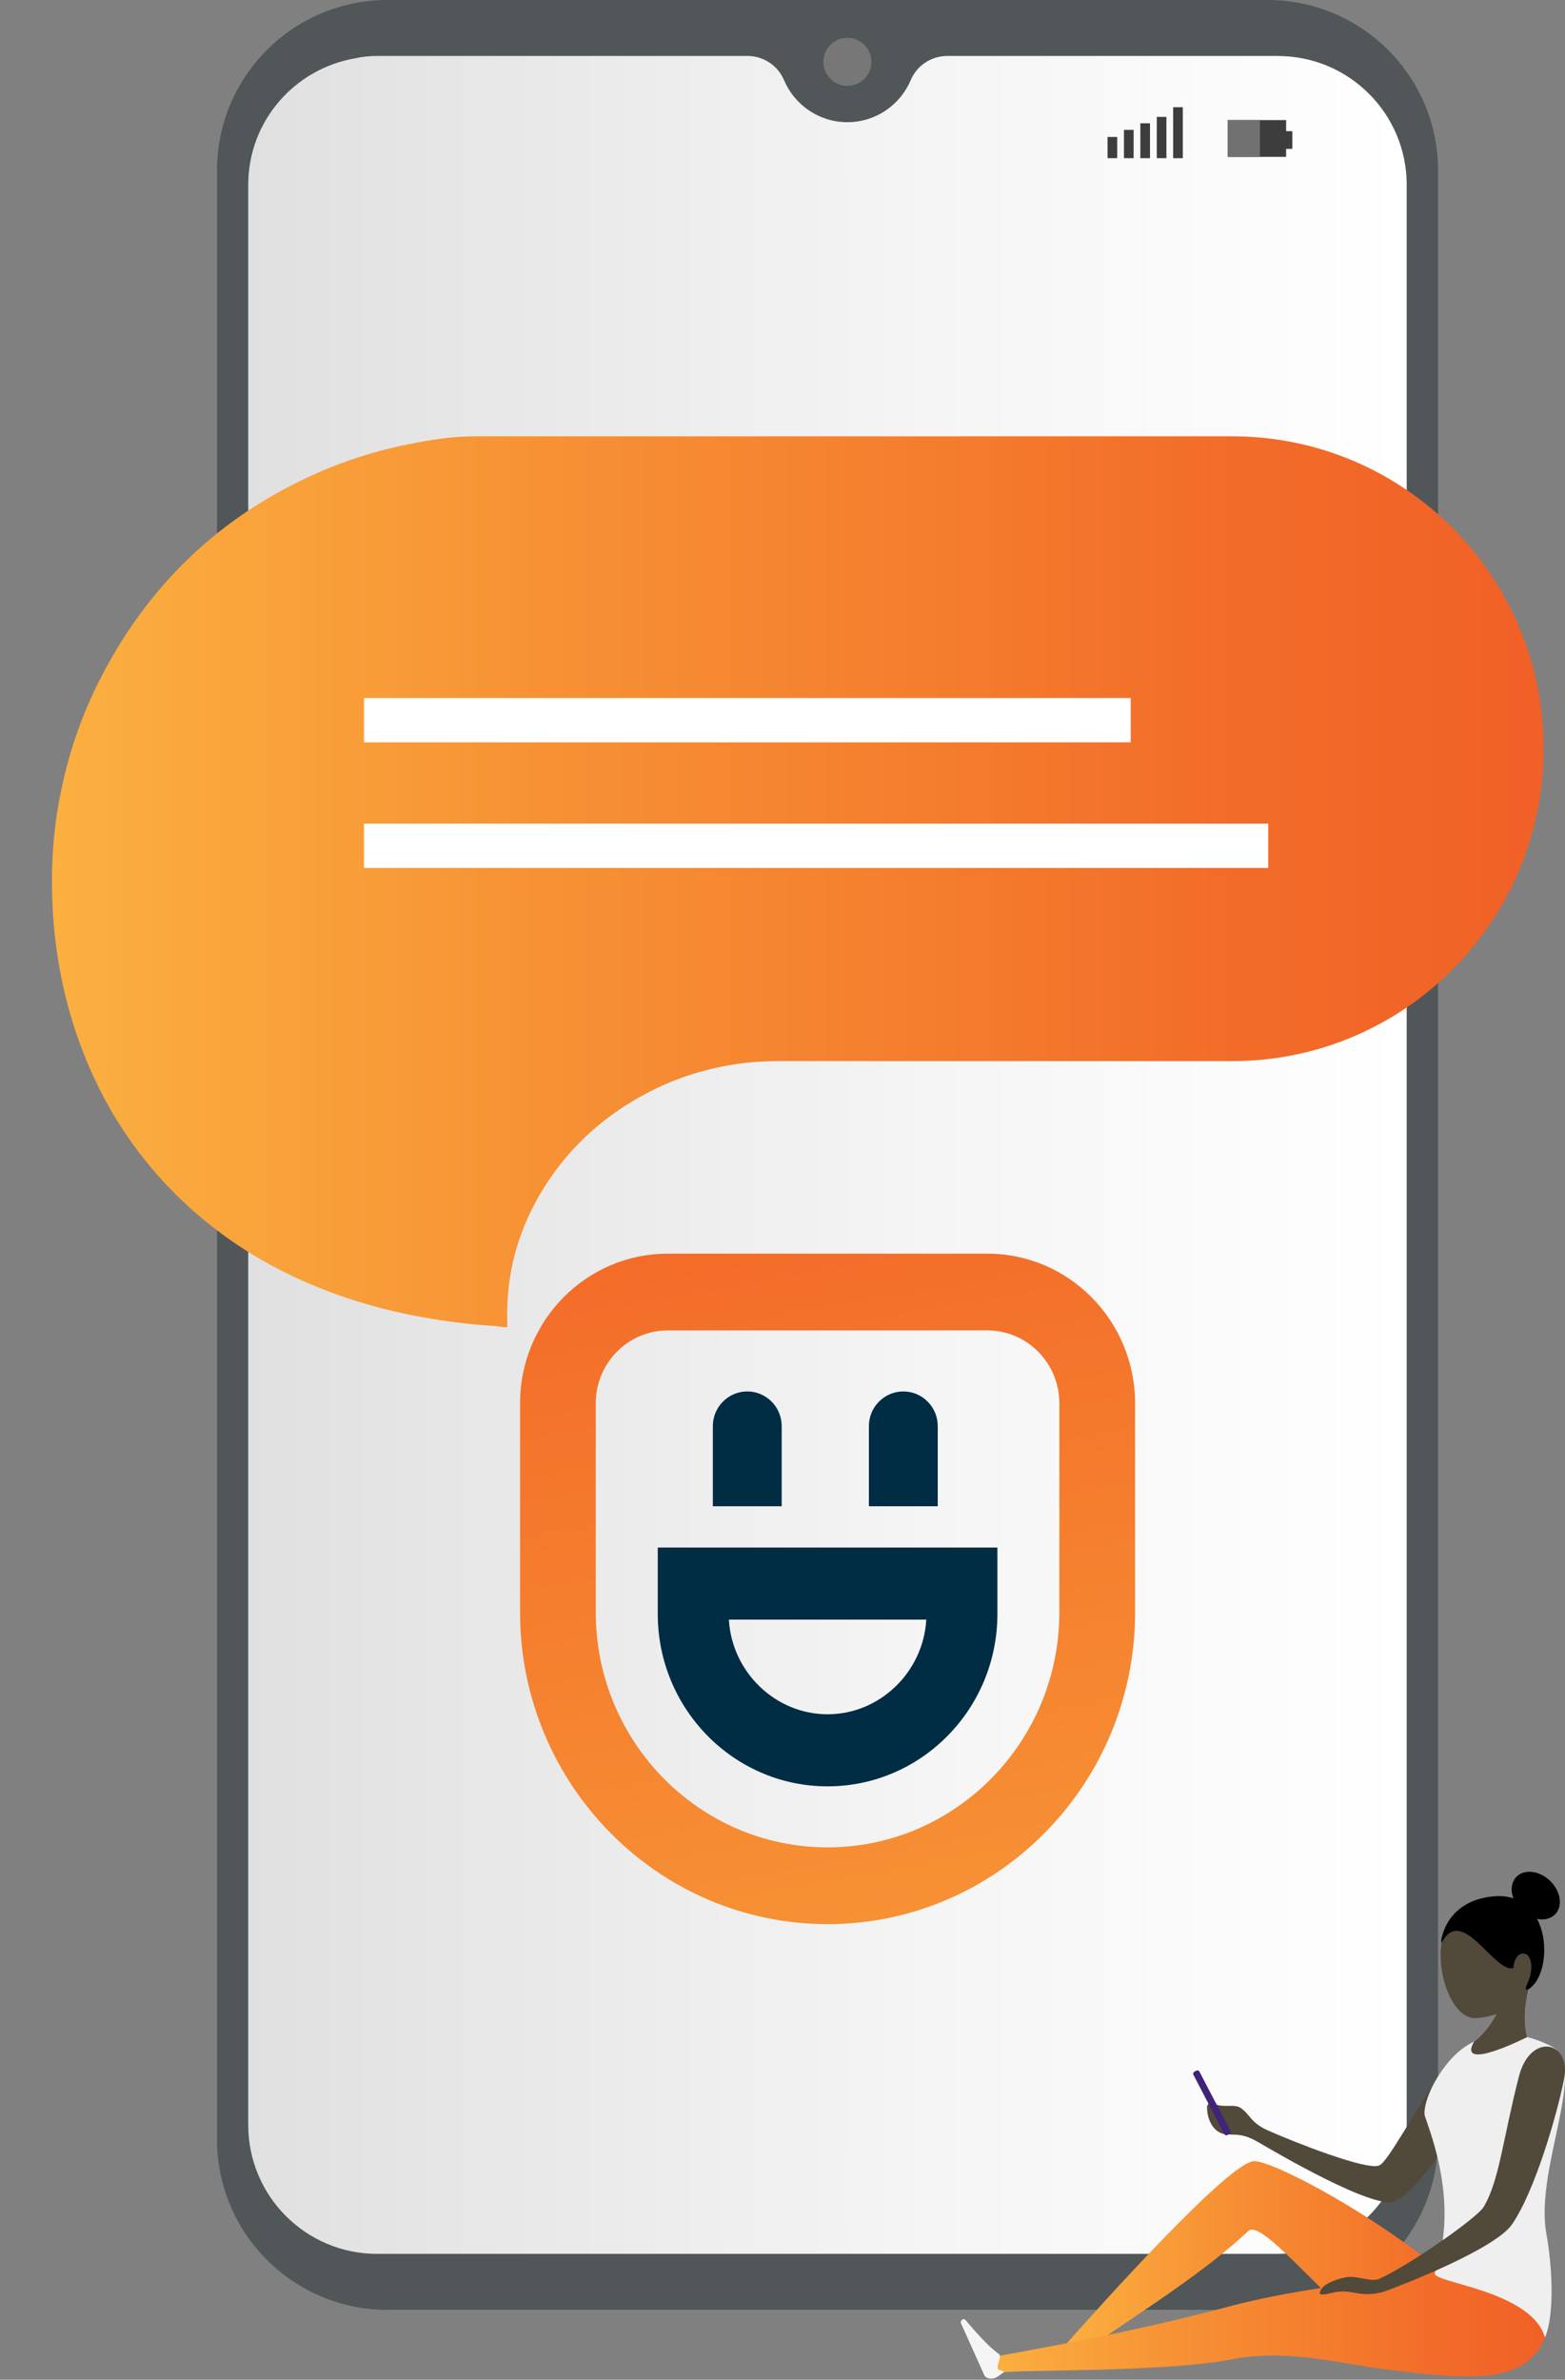
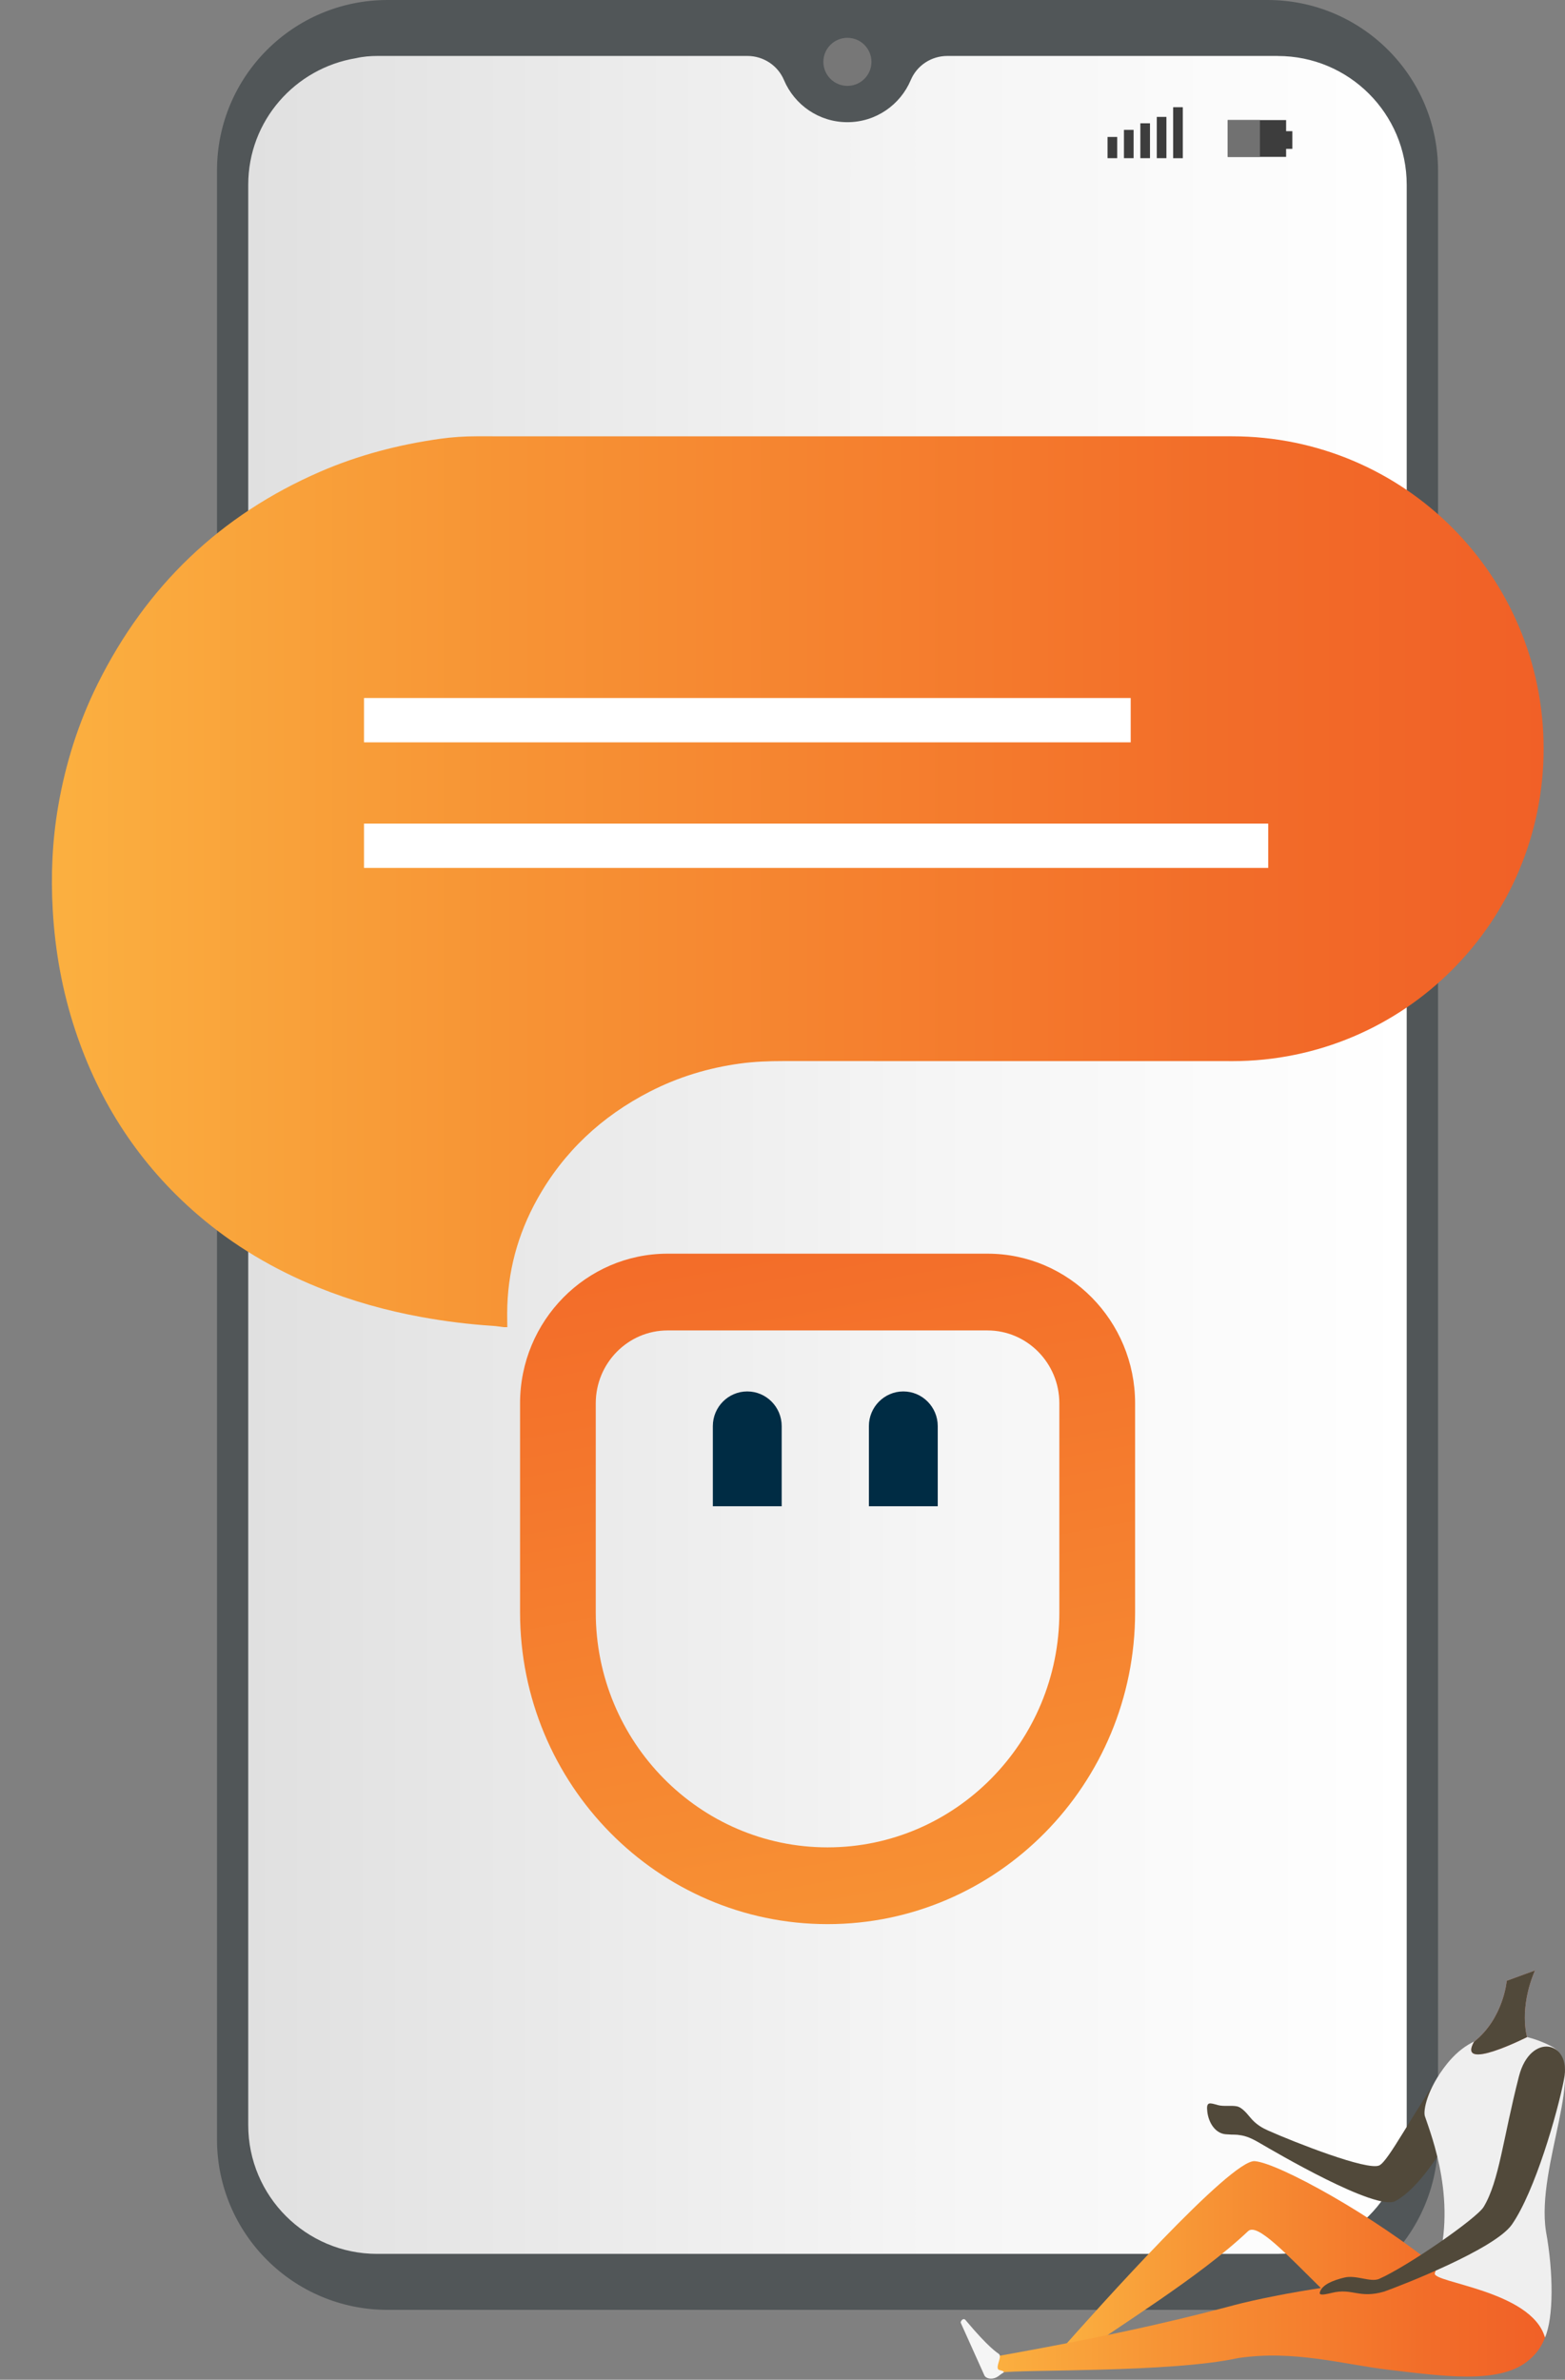
<svg xmlns="http://www.w3.org/2000/svg" xmlns:xlink="http://www.w3.org/1999/xlink" fill="none" height="383" viewBox="0 0 252 383" width="252">
  <rect x="0" y="0" width="252" height="383" fill="#808080" stroke="none" />
  <linearGradient id="a" gradientUnits="userSpaceOnUse" x1="39.979" x2="226.52" y1="185.88" y2="185.88">
    <stop offset="0" stop-color="#e0e0e0" />
    <stop offset=".59" stop-color="#f5f5f5" />
    <stop offset="1" stop-color="#fff" />
  </linearGradient>
  <linearGradient id="b" gradientUnits="userSpaceOnUse" x1="169.225" x2="169.225" y1="377.359" y2="381.417">
    <stop offset="0" stop-color="#ff5e8f" />
    <stop offset="1" stop-color="#f33672" />
  </linearGradient>
  <linearGradient id="c">
    <stop offset="0" stop-color="#fbb040" />
    <stop offset=".3" stop-color="#f79435" />
    <stop offset=".65" stop-color="#f4782c" />
    <stop offset=".78" stop-color="#f26d29" />
    <stop offset="1" stop-color="#f16027" />
  </linearGradient>
  <linearGradient id="d" gradientUnits="userSpaceOnUse" x1="170.559" x2="248.513" xlink:href="#c" y1="364.854" y2="364.854" />
  <linearGradient id="e" gradientUnits="userSpaceOnUse" x1="159.96" x2="249.362" xlink:href="#c" y1="370.521" y2="370.521" />
  <linearGradient id="f" gradientUnits="userSpaceOnUse" x1="125.325" x2="145.011" y1="198.207" y2="308.359">
    <stop offset="0" stop-color="#f36c29" />
    <stop offset="1" stop-color="#f79134" />
  </linearGradient>
  <linearGradient id="g" gradientUnits="userSpaceOnUse" x1="8.357" x2="248.556" xlink:href="#c" y1="141.904" y2="141.904" />
  <clipPath id="h">
    <path d="m.227 0h231.33v371.753h-231.33z" />
  </clipPath>
  <g clip-path="url(#h)">
    <path d="m204.094 0h-141.69c-15.167 0-27.462 12.285-27.462 27.44v316.874c0 15.154 12.295 27.439 27.462 27.439h141.69c15.167 0 27.462-12.285 27.462-27.439v-316.874c0-15.155-12.295-27.44-27.462-27.44z" fill="#515658" />
    <path d="m205.765 9.005h-53.221c-2.561 0-4.892 1.512-5.888 3.874-1.683 3.992-5.619 6.786-10.211 6.786-4.591 0-8.527-2.801-10.21-6.786-.996-2.356-3.327-3.874-5.888-3.874h-59.528c-1.172 0-2.338.092-3.504.36-9.791 1.616-17.343 10.058-17.343 20.378v312.261c0 11.452 9.294 20.738 20.755 20.738h144.938c11.514 0 20.847-9.325 20.847-20.83v-312.162c0-11.452-9.293-20.738-20.755-20.738z" fill="url(#a)" />
    <path d="m140.323 9.954c0 2.14-1.736 3.868-3.871 3.868s-3.871-1.734-3.871-3.868c0-2.133 1.736-3.868 3.871-3.868s3.871 1.734 3.871 3.868z" fill="#777" />
    <g fill="#3d3d3d">
      <path d="m179.894 22.041h-1.552v3.416h1.552z" />
      <path d="m182.534 20.902h-1.553v4.555h1.553z" />
      <path d="m185.173 19.842h-1.552v5.615h1.552z" />
      <path d="m187.819 18.814h-1.552v6.642h1.552z" />
      <path d="m190.458 17.257h-1.552v8.206h1.552z" />
      <path d="m207.094 19.325h-9.398v5.922h9.398z" />
      <path d="m208.096 21.111h-5.993v2.847h5.993z" />
    </g>
    <path d="m202.876 19.325h-5.18v5.922h5.18z" fill="#717171" />
  </g>
  <path d="m174.654 378.393c-.065-.196-.969.884-1.611.053-1.074-1.394-1.506-1.132-1.807-.884-.151.125-1.35 1.178-7.447 2.899-.642.184-.157.949.079.949h10.538c.707 0 .746-1.466.248-3.023z" fill="url(#b)" />
  <path d="m232.977 332.269c-5.796 8.357-9.392 15.529-10.885 16.236-1.9.897-13.617-3.711-17.9-5.615-.825-.366-1.938-.936-2.908-2.14-.714-.883-1.421-1.59-2.056-1.741-.858-.202-2.194.046-3.111-.209-1.349-.373-1.926-.641-1.71 1.093.223 1.819 1.33 3.455 2.934 3.593 1.605.137 1.422-.02 2.594.189 1.172.21 2.299.871 3.006 1.283 2.168 1.257 18.673 10.988 21.777 9.273 5.082-2.814 9.824-12.27 13.439-18.212 3.668-6.034-1.532-9.005-5.18-3.743z" fill="#51493a" />
-   <path d="m192.641 333.252-.319.167c-.18.093-.25.314-.156.494l4.974 9.549c.094.179.315.249.495.156l.32-.167c.179-.093.249-.314.156-.494l-4.975-9.549c-.094-.179-.315-.249-.495-.156z" fill="#41227c" />
  <path d="m248.139 365.828c.93 5.536.125 9.044-2.417 12.172-3.418 4.195-10.262 4.371-14.664 3.416-11.684-2.526-27.18-25.077-30.088-22.329-7.997 7.552-20.879 15.261-27.815 20.333-1.572 1.682-2.823-.327-2.561-.956 6.281-7.087 27.626-30.94 31.444-30.646 3.785.288 19.327 8.835 29.57 17.316.976-4.967 1.094-6.583 1.094-6.583s13.846-2.225 15.444 7.277z" fill="url(#d)" />
  <path d="m198.587 371.032c-5.829 1.525-16.079 4.267-37.797 8.134 0 0-2.102 2.14.386 2.677 3.085-.523 27.377.046 38.216-2.336 9.032-1.335 16.911 1.034 24.286 1.898 8.547 1.001 17.487 2.316 22.169-1.296 3.858-2.978 4.677-7.572 1.775-16.851-.779-2.494-5.698-5.144-14.513-4.64-.164 1.446-.459 4.417-1.363 7.689-11.933.465-25.719 2.775-33.166 4.719z" fill="url(#e)" />
  <path d="m231.046 365.841c3.877-11.073-.577-22.152-1.611-25.274-.275-.851.301-4.313 3.556-8.403 4.814-6.053 11.606-5.503 16.819-2.833 6.045 2.99-2.515 19.194-.878 29.769 1.232 6.714 1.232 13.952-.157 17.106-2.161-7.61-18.306-8.828-17.729-10.359z" fill="#efefef" />
  <path d="m247.163 317.128-4.545 1.662s-.504 6.053-5.272 9.816c-2.797 4.987 8.547-.752 8.547-.752s-1.382-4.509 1.27-10.72z" fill="#ffb0a6" />
  <path d="m247.163 317.128-4.545 1.662s-.504 6.053-5.272 9.816c-2.797 4.987 8.547-.752 8.547-.752s-1.382-4.509 1.27-10.72z" fill="#51493a" />
  <path d="m161.634 381.724c-.465-.471-1.303.099-.877-1.374.222-.759.393-1.25.078-1.512-.144-.117-1.559-.89-5.351-5.431-.399-.478-.871.229-.779.432.557 1.243 3.111 6.897 3.799 8.448.242.55 1.427.884 2.501-.052.249-.216.727-.419.629-.517z" fill="#f5f5f5" />
  <path d="m222.917 368.8c-4.107 1.204-5.095-.602-8.462.216-1.585.386-2.076.379-1.919-.131.373-1.185 2.05-1.872 3.93-2.33 1.879-.464 4.159.779 5.567.229 4.637-2.041 15.751-9.757 16.865-11.596 2.515-4.155 3.124-11.06 5.691-21.033 1.834-7.1 8.475-5.739 7.263.445-1.1 5.615-4.696 18.062-8.39 23.402-2.75 3.979-17.781 9.81-20.552 10.798z" fill="#51493a" />
-   <path d="m246.725 316.748c-.334 2.422-1.769 7.447-8.967 8.049-4.473.374-7.44-9.881-4.774-14.75 3.458-6.309 15.548-6.413 13.741 6.701z" fill="#51493a" />
-   <path d="m249.05 302.239c-1.913-1.427-4.244-1.309-5.22.262-.531.85-.544 1.956-.138 3.016-.91-.294-1.958-.425-3.163-.32-4.323.366-7.362 2.696-8.344 6.498-.079.314-.184.936-.046.969 3.281-6.276 8.495 4.967 11.54 4.07.197-1.898 1.107-2.604 2.024-2.245.635.256 1.519 1.957.17 4.915-.57 1.25.295.975 1.199-.118 1.794-2.179 2.24-7.054.432-10.464 1.336.275 2.6-.118 3.248-1.165.97-1.564.21-3.992-1.696-5.412z" fill="#000" />
  <path d="m159.009 214.122c6.379 0 11.569 5.261 11.569 11.726v33.636c0 20.856-16.741 37.834-37.328 37.834-20.586 0-37.32-16.969-37.32-37.825v-33.645c0-6.465 5.191-11.726 11.569-11.726zm0-12.354h-51.51c-13.098 0-23.758 10.804-23.758 24.08v33.636c0 27.676 22.212 50.188 49.518 50.188s49.518-22.512 49.518-50.188v-33.636c0-13.276-10.661-24.08-23.759-24.08z" fill="url(#f)" />
  <g fill="#002c44">
-     <path d="m105.913 249.066v10.688c0 15.3 12.266 27.744 27.346 27.744s27.346-12.444 27.346-27.744v-10.688zm43.239 11.593c-.472 8.453-7.492 15.238-15.893 15.238s-15.421-6.794-15.893-15.238h31.778z" />
    <path d="m125.869 229.519c0-3.075-2.488-5.58-5.543-5.58s-5.543 2.505-5.543 5.58v12.897h11.086z" />
    <path d="m150.997 229.519c0-3.075-2.488-5.58-5.543-5.58s-5.543 2.505-5.543 5.58v12.897h11.086z" />
  </g>
  <path d="m198.392 70.22c-.543 0-1.078-.015-1.616 0-13.85 0-25.564 0-39.755 0-26.756 0-53.512.019-80.269 0-1.982 0-3.944.127-5.899.401-6.65.938-13.103 2.612-19.275 5.285-16.112 6.987-28.026 18.426-35.849 34.155-3.113 6.265-5.199 12.878-6.376 19.776-.939 5.501-1.181 11.041-.862 16.612.377 6.609 1.543 13.071 3.625 19.355 3.871 11.682 10.359 21.628 19.687 29.668 5.799 5 12.302 8.835 19.383 11.705 5.403 2.195 10.99 3.758 16.724 4.799 3.798.691 7.623 1.162 11.475 1.412.577.039 1.151.135 1.724.205h.581c-.008-.756-.027-1.516-.023-2.272.027-6.532 1.67-12.647 4.841-18.333 4.26-7.635 10.39-13.334 18.133-17.307 4.579-2.35 9.435-3.82 14.527-4.514 2.308-.316 4.633-.397 6.961-.397 25.986.007 45.804 0 71.61.007.219 0 .438.004.658.004 27.702 0 50.16-22.515 50.16-50.288 0-27.774-22.462-50.273-50.164-50.273z" fill="url(#g)" />
  <path d="m182.069 112.34h-123.456v7.133h123.456z" fill="#fff" />
  <path d="m204.211 132.552h-145.598v7.133h145.598z" fill="#fff" />
</svg>